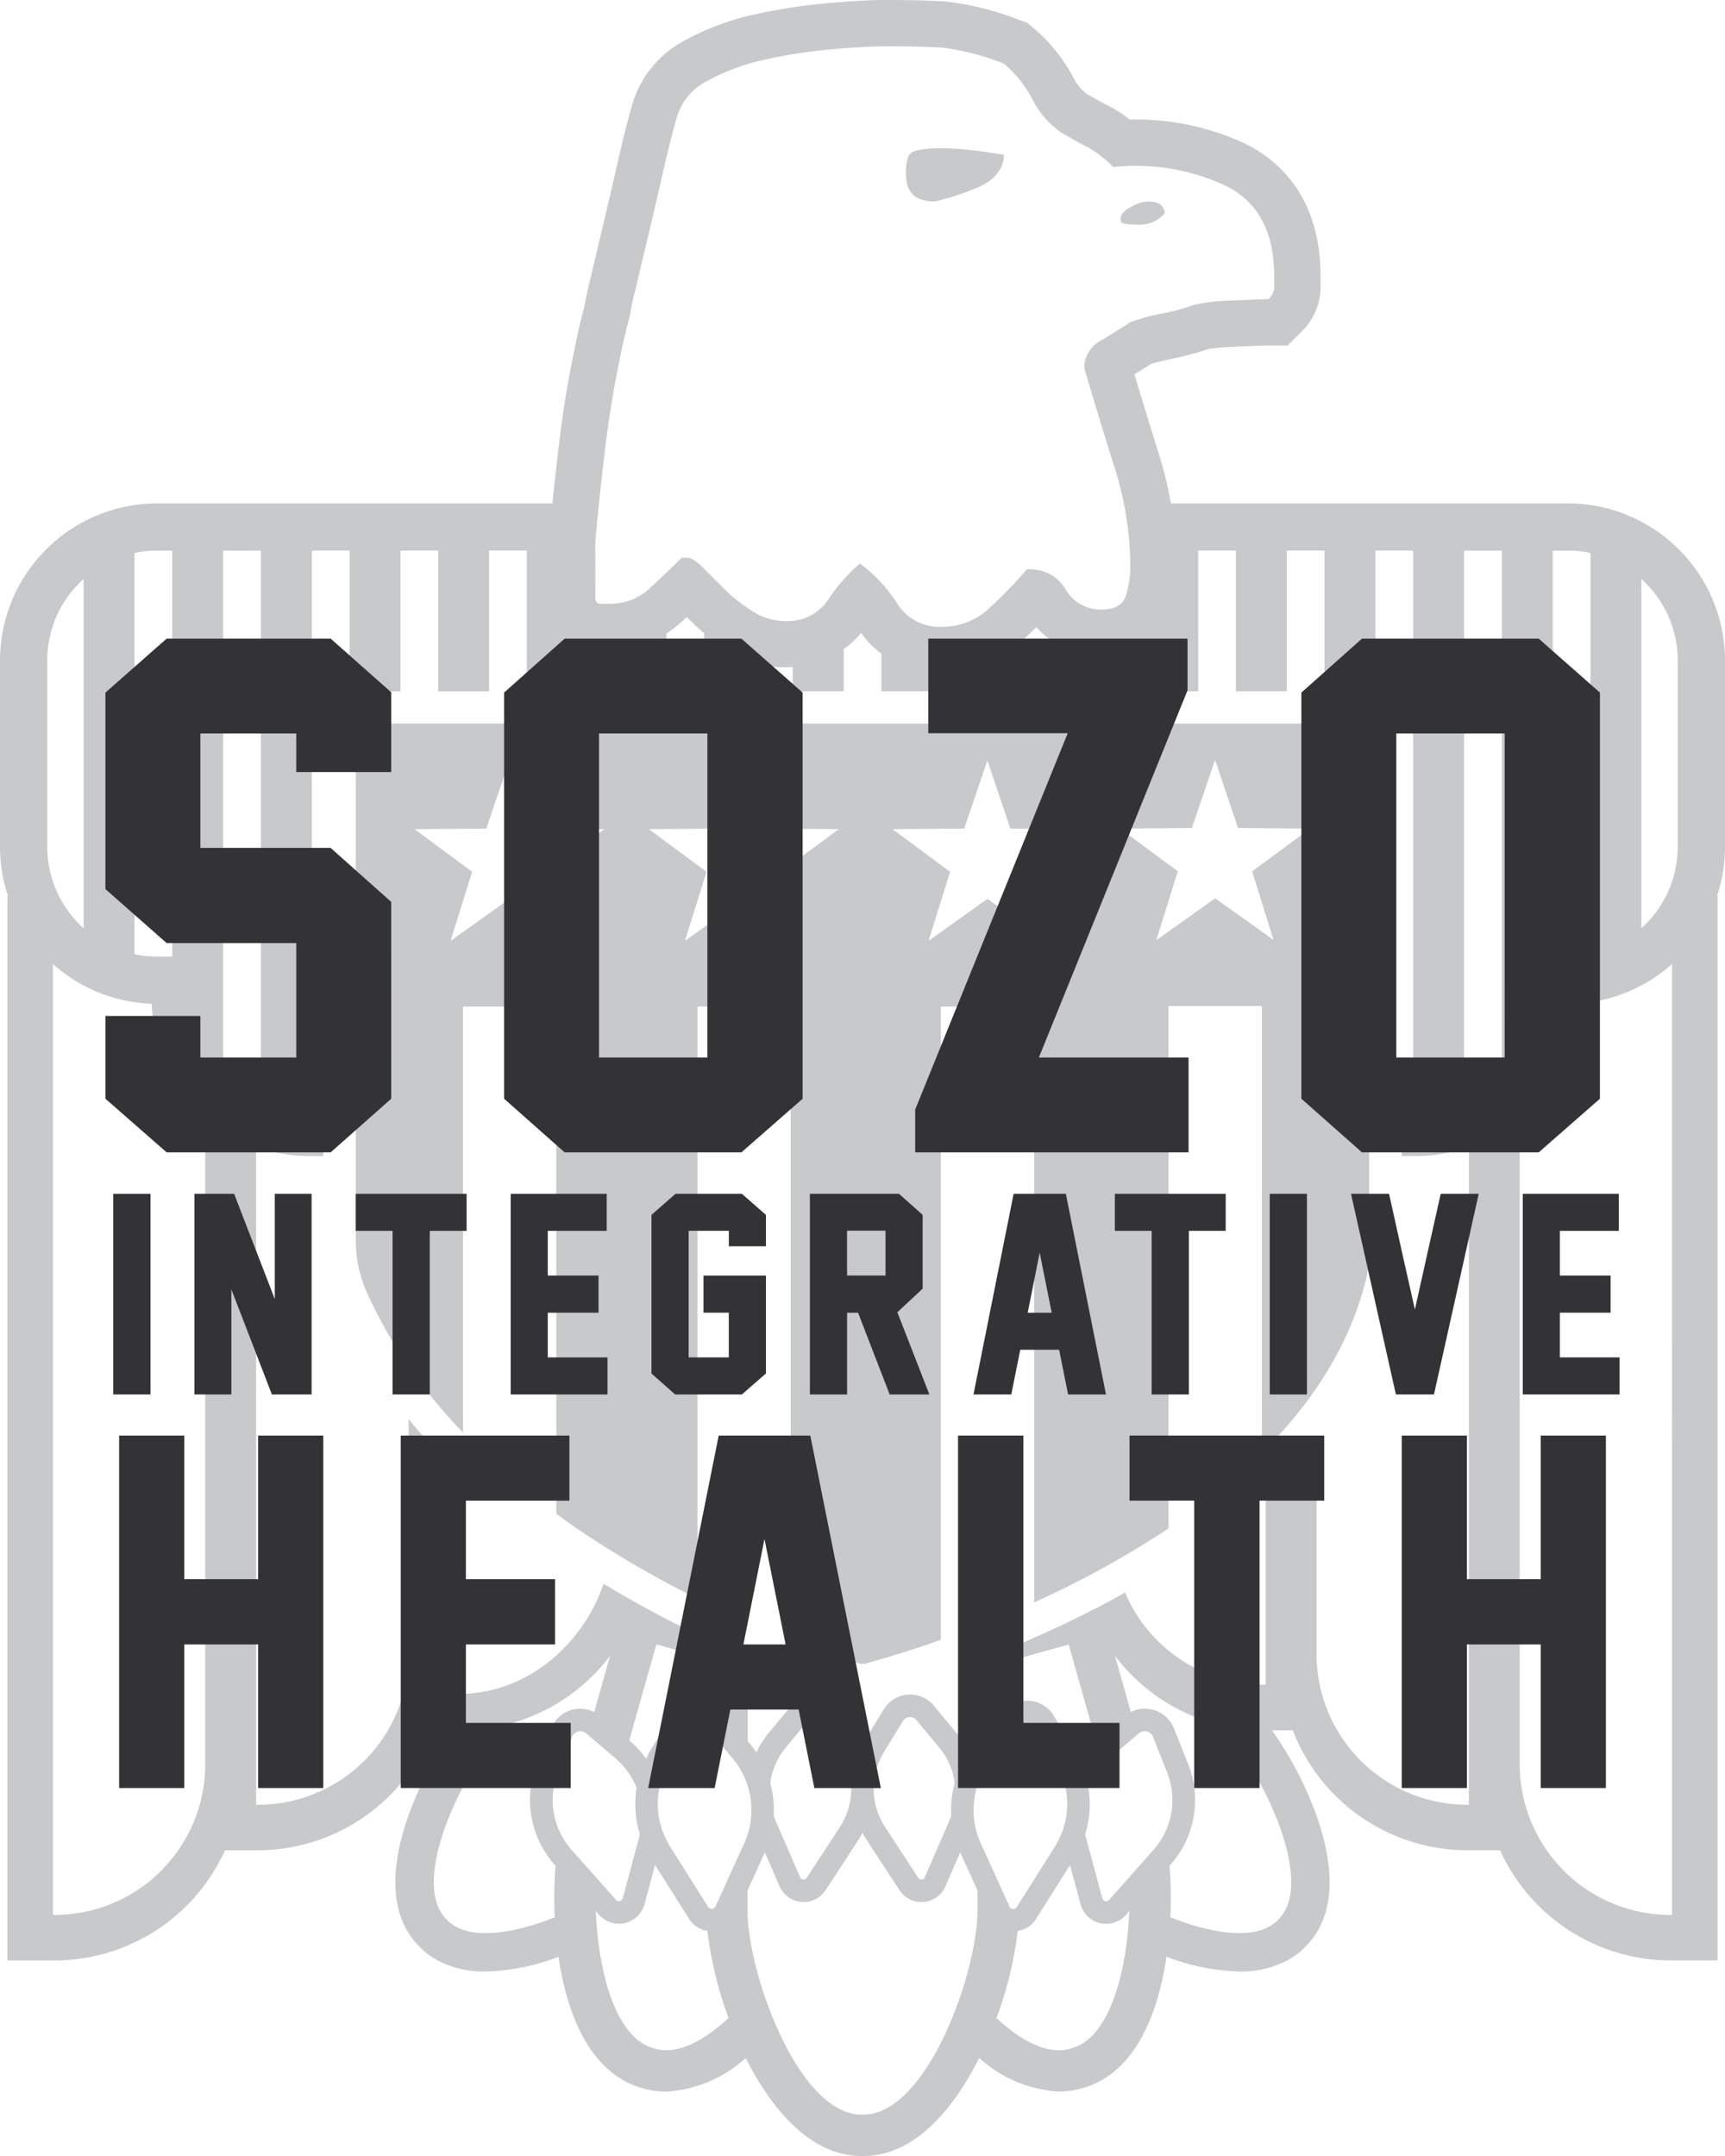
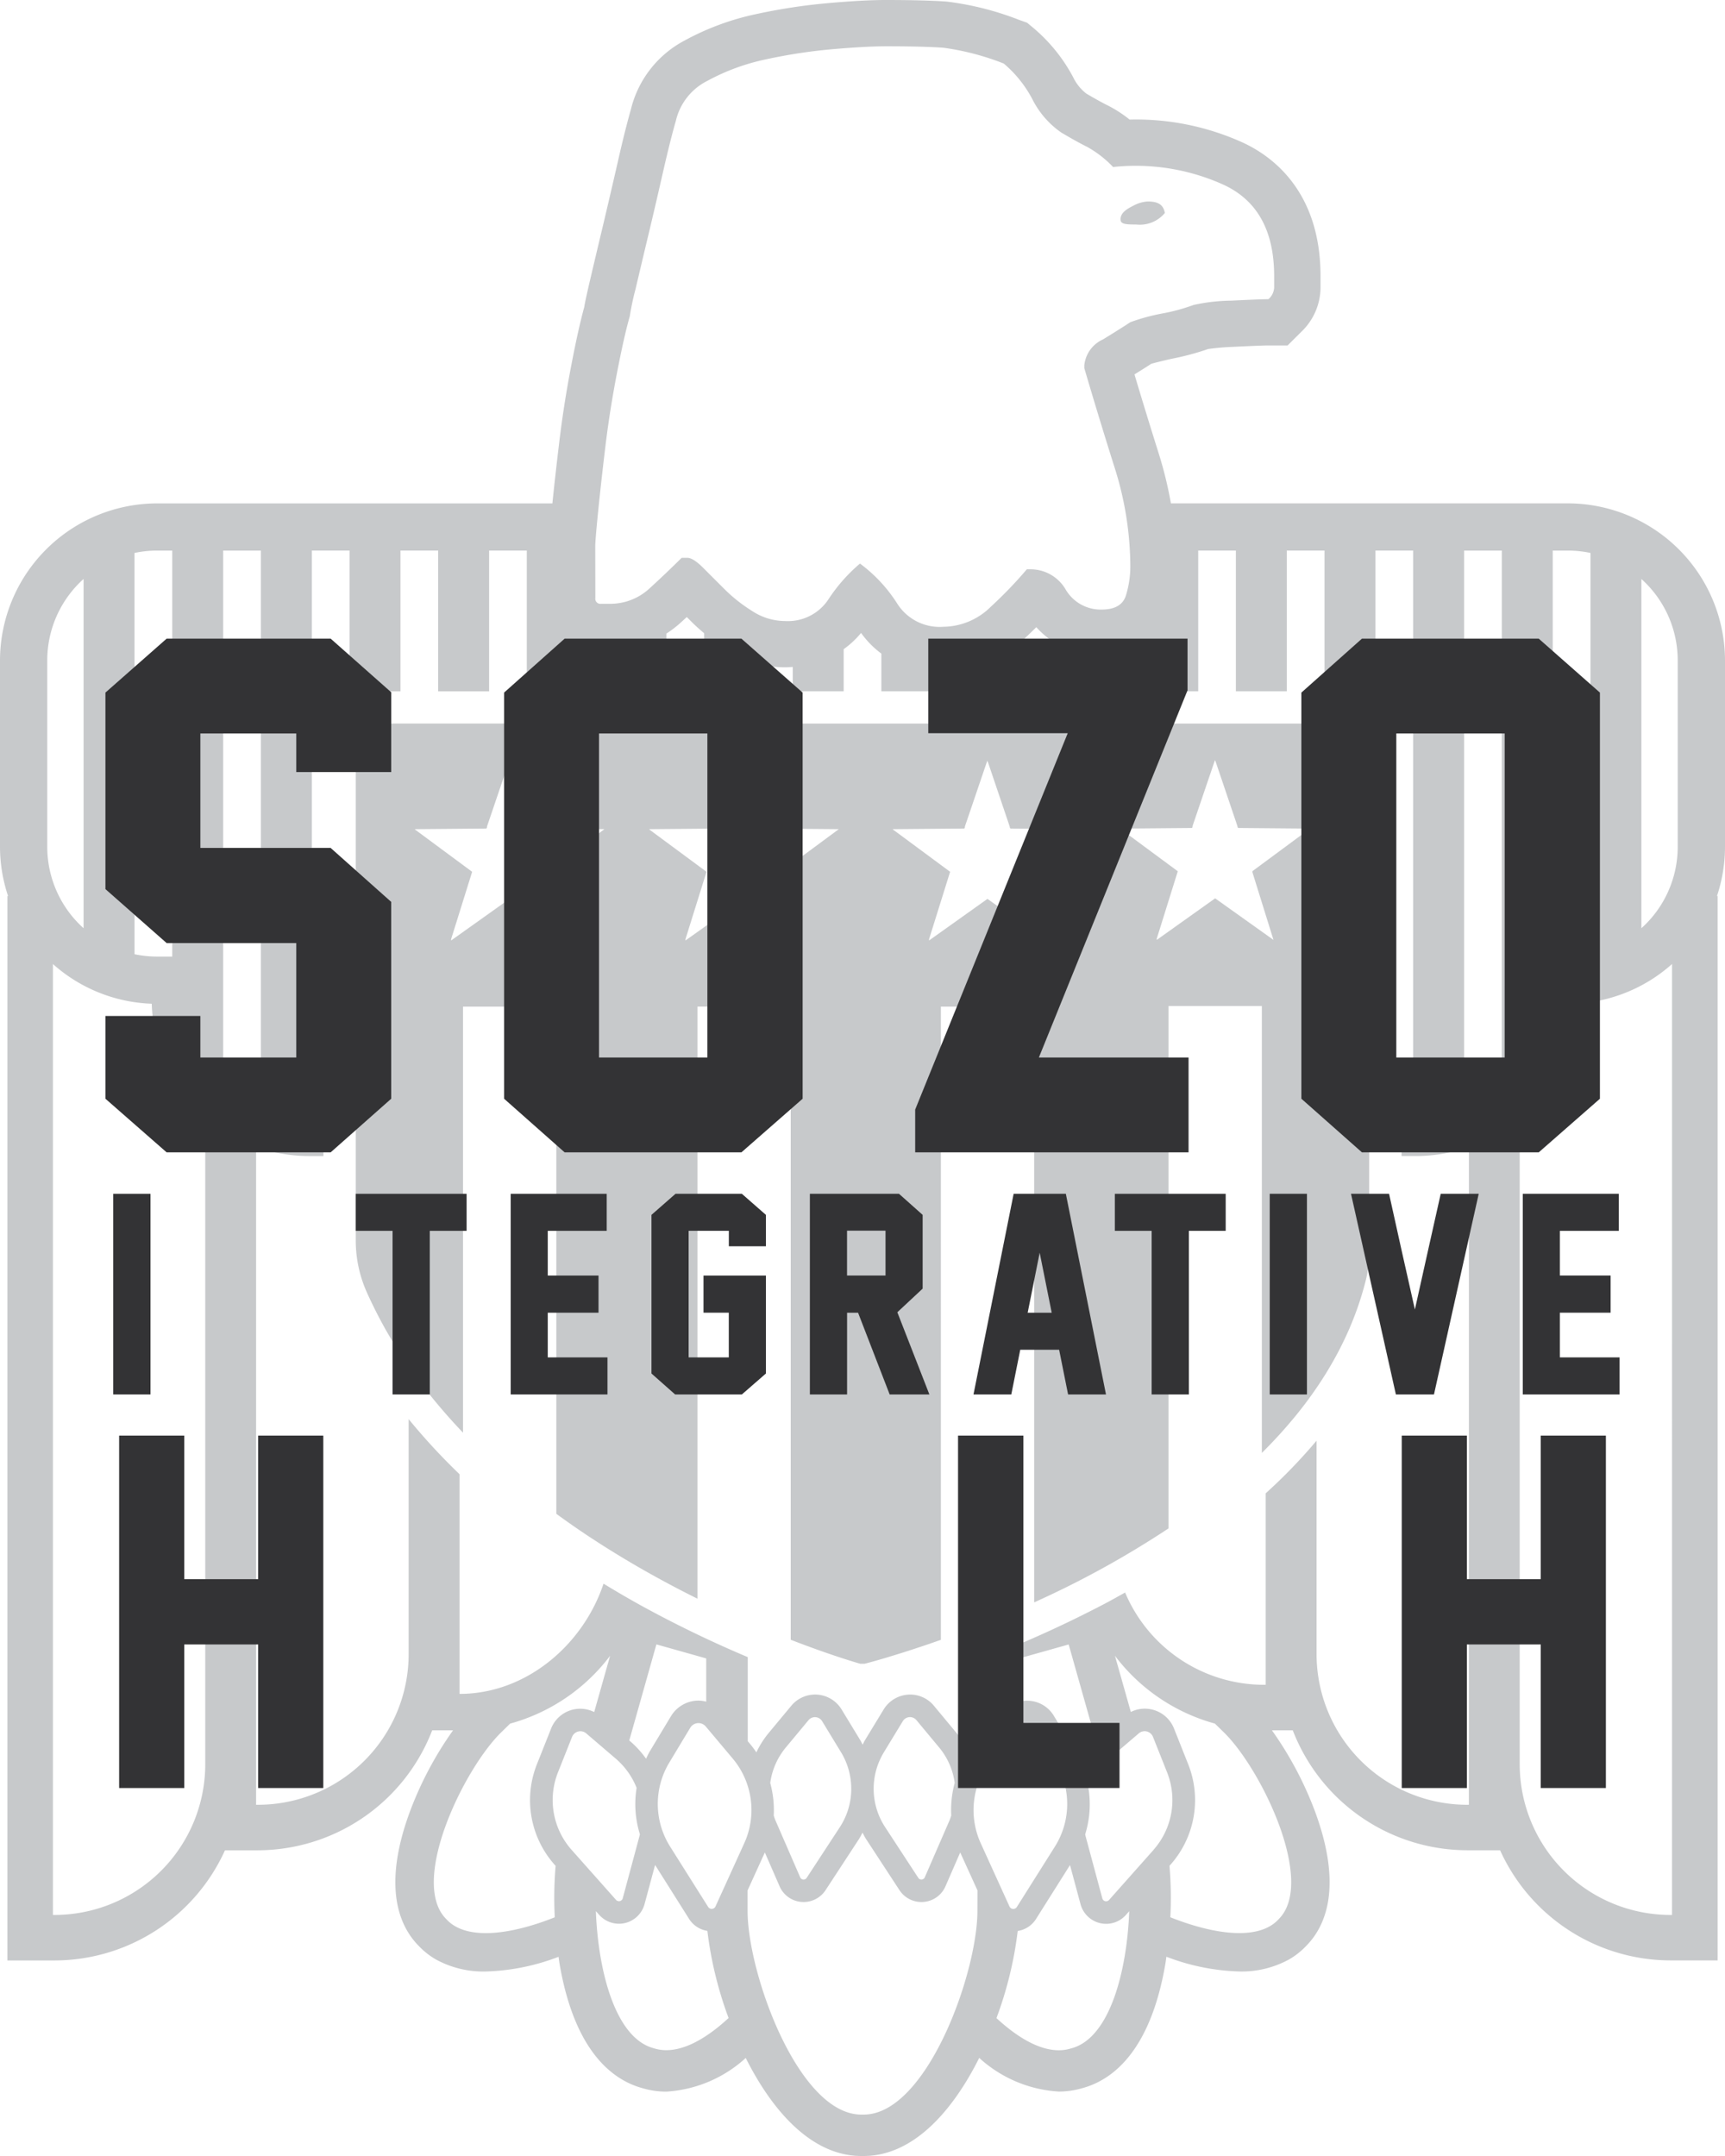
<svg xmlns="http://www.w3.org/2000/svg" width="152" height="190" viewBox="0 0 152 190">
  <defs>
    <clipPath id="clip-path">
      <rect id="Rectangle_1" data-name="Rectangle 1" width="152" height="190" fill="none" />
    </clipPath>
  </defs>
  <g id="logo_2024-07_" data-name="logo[2024-07]" clip-path="url(#clip-path)">
    <path id="Path_1" data-name="Path 1" d="M152,58.2a13.862,13.862,0,0,0-13.853-13.84h-34.97a35.266,35.266,0,0,0-1.078-4.406c-.748-2.376-1.464-4.711-2.135-6.96.583-.359,1.078-.671,1.48-.933.271-.078.809-.219,1.82-.448a23.189,23.189,0,0,0,3.194-.856,21.458,21.458,0,0,1,2.211-.191c.693-.034,2.535-.123,3.1-.123h1.69l1.2-1.195a5.427,5.427,0,0,0,1.7-3.9v-1.01c0-7.59-4.378-10.673-6.991-11.837a22.738,22.738,0,0,0-9.832-1.963A10.842,10.842,0,0,0,97.625,9.3c-.544-.272-1.168-.618-1.906-1.055a4.007,4.007,0,0,1-1.136-1.4,14.633,14.633,0,0,0-3.517-4.374L90.5,2l-.689-.243A26.188,26.188,0,0,0,83.408.138C82.094.047,80.293,0,78.052,0c-1.3,0-2.949.088-5.043.272a50.7,50.7,0,0,0-6.347.964,23.065,23.065,0,0,0-6.31,2.321,9.358,9.358,0,0,0-4.761,6.091c-.358,1.256-.74,2.787-1.166,4.674-.421,1.848-.844,3.65-1.256,5.4-.426,1.78-.807,3.392-1.143,4.822-.3,1.282-.471,2.056-.549,2.539-.349,1.267-.72,2.937-1.135,5.1-.437,2.263-.793,4.53-1.057,6.739-.256,2.127-.455,3.9-.61,5.441H13.853A13.862,13.862,0,0,0,0,58.2V74.623a13.752,13.752,0,0,0,.712,4.345H.65v93.8H4.8a16.511,16.511,0,0,0,15.024-9.708H22.7a16.511,16.511,0,0,0,15.383-10.572h1.837a31.178,31.178,0,0,0-3.815,7.2c-2.425,6.6-.92,10.048.765,11.769l.12.124a6.614,6.614,0,0,0,1.435,1.107,8.684,8.684,0,0,0,4.381,1.052,19.29,19.29,0,0,0,6.411-1.295c.033.216.058.438.095.651,1.328,7.707,4.671,10.187,7.241,10.91l.18.051a7.272,7.272,0,0,0,1.978.27,11.385,11.385,0,0,0,7-2.966C68.073,186.073,71.547,190,75.9,190h.2c4.352,0,7.826-3.927,10.185-8.645a11.387,11.387,0,0,0,7,2.966,7.283,7.283,0,0,0,1.971-.268l.19-.053c2.569-.724,5.909-3.2,7.237-10.91.037-.213.062-.435.095-.652a19.285,19.285,0,0,0,6.412,1.3,8.69,8.69,0,0,0,4.382-1.052,6.631,6.631,0,0,0,1.439-1.112l.111-.115c1.69-1.726,3.194-5.169.769-11.774a31.166,31.166,0,0,0-3.815-7.2h1.837A16.511,16.511,0,0,0,129.3,163.056h2.882a16.511,16.511,0,0,0,15.023,9.708h4.147v-93.8h-.061A13.746,13.746,0,0,0,152,74.623Zm-15.179-9.679h1.326a9.741,9.741,0,0,1,2,.208V84.094a9.741,9.741,0,0,1-2,.208h-1.326Zm-84.37-.377c0-.338.082-1.348.251-3.038s.382-3.586.635-5.7.59-4.262,1.013-6.455.8-3.883,1.14-5.066A23.881,23.881,0,0,1,56,25.48c.336-1.43.716-3.038,1.141-4.81s.844-3.586,1.267-5.445.8-3.376,1.141-4.559a5.277,5.277,0,0,1,2.789-3.545,18.927,18.927,0,0,1,5.2-1.9,46.5,46.5,0,0,1,5.83-.886q2.912-.253,4.689-.256,3.292,0,5.071.128A22.854,22.854,0,0,1,88.447,5.6,10.529,10.529,0,0,1,90.98,8.766a7.85,7.85,0,0,0,2.535,2.914c.844.5,1.605.928,2.282,1.265a9.425,9.425,0,0,1,2.282,1.773,18.768,18.768,0,0,1,9.632,1.517q4.564,2.035,4.563,8.108v1.01a1.453,1.453,0,0,1-.507,1.014c-.506,0-1.607.046-3.295.128a16.015,16.015,0,0,0-3.294.379,16.873,16.873,0,0,1-2.789.758,17.386,17.386,0,0,0-2.789.762q-.762.507-2.407,1.517a2.808,2.808,0,0,0-1.648,2.279v.256q1.266,4.309,2.661,8.734A29.064,29.064,0,0,1,99.6,49.919a8.726,8.726,0,0,1-.38,2.531c-.254.849-.974,1.269-2.156,1.269A3.573,3.573,0,0,1,93.9,51.947a3.576,3.576,0,0,0-3.168-1.777h-.252a37.066,37.066,0,0,1-3.168,3.293,6.011,6.011,0,0,1-4.184,1.772,4.419,4.419,0,0,1-4.056-2.024,13.118,13.118,0,0,0-3.294-3.545,14.556,14.556,0,0,0-2.789,3.165,4.271,4.271,0,0,1-3.8,1.9,5.317,5.317,0,0,1-2.914-.886,13.79,13.79,0,0,1-2.41-1.9c-.677-.676-1.31-1.307-1.9-1.9s-1.058-.886-1.394-.886h-.508c-.848.845-1.774,1.731-2.789,2.659a5.094,5.094,0,0,1-3.548,1.393h-.761a.446.446,0,0,1-.505-.507Zm-40.6.585a9.745,9.745,0,0,1,2-.208h1.326V84.3H13.853a9.745,9.745,0,0,1-2-.208ZM4.164,58.2a9.64,9.64,0,0,1,3.2-7.177V81.8a9.639,9.639,0,0,1-3.2-7.177Zm13.922,97.277A13.283,13.283,0,0,1,4.8,168.756H4.663v-83.8a13.792,13.792,0,0,0,8.708,3.5,13.791,13.791,0,0,0,4.715,9.965ZM19.665,94.1V48.523h3.324V96.739A9.71,9.71,0,0,1,19.665,94.1m29.216,74.865c-3.7,1.475-7.658,2.1-9.468.251l-.059-.061-.059-.06c-3.227-3.3,1.574-13.213,4.875-16.437l.779-.761a16.524,16.524,0,0,0,8.81-5.977l-1.4,4.957a2.757,2.757,0,0,0-3.8,1.458l-1.24,3.121a8.561,8.561,0,0,0,1.566,8.892l.073.082a33.892,33.892,0,0,0-.074,4.535m.283-12.776,1.24-3.121a.792.792,0,0,1,1.252-.309L54.277,155a6.6,6.6,0,0,1,1.819,2.557,8.941,8.941,0,0,0,.289,4.088c-.009.035-.011.07-.02.1l-1.491,5.54a.346.346,0,0,1-.592.145l-3.913-4.406a6.619,6.619,0,0,1-1.2-6.841m6.28-2.8,2.39-8.469,4.39,1.236v3.813a2.7,2.7,0,0,0-.892-.088,2.838,2.838,0,0,0-2.211,1.362l-1.849,3.07c-.133.222-.236.454-.349.683a8.475,8.475,0,0,0-1.352-1.5Zm2.285,27.158-.092-.026-.091-.026c-3.348-.943-4.846-6.807-5.045-12.07l.293.331a2.329,2.329,0,0,0,1.737.782h0c.06,0,.12,0,.18-.006a2.341,2.341,0,0,0,2.079-1.723l.929-3.45,3,4.761a2.327,2.327,0,0,0,1.607,1.048A33.433,33.433,0,0,0,64.2,177.84c-2.174,2.013-4.5,3.259-6.473,2.7m7.855-18.106-2.533,5.57a.369.369,0,0,1-.647.05l-3.351-5.316a7.058,7.058,0,0,1-.077-7.408l1.848-3.069a.845.845,0,0,1,1.371-.108l2.367,2.817a7.059,7.059,0,0,1,1.022,7.464m20.544,5.96c0,5.532-4.489,17.957-10.026,17.957h-.2c-5.537,0-10.026-12.426-10.026-17.957v-1.8l1.52-3.342,0-.005,1.3,2.985a2.3,2.3,0,0,0,1.94,1.379c.059,0,.117.006.175.006a2.31,2.31,0,0,0,1.939-1.048l2.928-4.478c.124-.189.22-.391.326-.587.107.2.2.4.326.587l2.928,4.478a2.309,2.309,0,0,0,1.939,1.048c.058,0,.116,0,.175-.006a2.3,2.3,0,0,0,1.941-1.379l1.3-2.985,0,.005,1.52,3.342ZM67.872,157.121A6.169,6.169,0,0,1,69.242,154l2-2.407a.739.739,0,0,1,1.2.088l1.672,2.748a6.166,6.166,0,0,1,.893,3.213c0,.061,0,.12,0,.181a6.161,6.161,0,0,1-1,3.192l-2.928,4.478a.323.323,0,0,1-.566-.043l-2.189-5.038c-.059-.134-.1-.273-.145-.41a9.148,9.148,0,0,0-.309-2.876m10.011-2.7,1.672-2.748a.739.739,0,0,1,1.2-.088l2,2.407a6.167,6.167,0,0,1,1.371,3.125A9.147,9.147,0,0,0,83.82,160c-.049.137-.087.276-.146.411l-2.19,5.038a.323.323,0,0,1-.566.043l-2.928-4.478a6.173,6.173,0,0,1-.108-6.586m9.557.547,2.367-2.817a.845.845,0,0,1,1.371.108l1.848,3.069a7.058,7.058,0,0,1-.077,7.408l-3.35,5.316a.369.369,0,0,1-.647-.05l-2.533-5.57a7.06,7.06,0,0,1,1.022-7.464m2.338-5v-3.818l4.39-1.236,2.39,8.468-.126.108a8.482,8.482,0,0,0-1.352,1.5c-.113-.229-.216-.461-.349-.683l-1.849-3.07a2.743,2.743,0,0,0-3.1-1.269m4.678,30.521-.091.026-.092.026c-1.976.557-4.3-.689-6.473-2.7a33.412,33.412,0,0,0,1.873-7.677,2.327,2.327,0,0,0,1.607-1.048l3-4.761.928,3.45a2.343,2.343,0,0,0,2.08,1.723c.06,0,.121.006.181.006a2.327,2.327,0,0,0,1.737-.782l.294-.331c-.2,5.263-1.7,11.127-5.045,12.07m7.177-17.464-3.913,4.406a.346.346,0,0,1-.591-.145l-1.491-5.54c-.009-.034-.011-.069-.02-.1a8.936,8.936,0,0,0,.288-4.088A6.6,6.6,0,0,1,97.724,155l2.621-2.245a.792.792,0,0,1,1.252.309l1.24,3.121a6.618,6.618,0,0,1-1.2,6.841m11.074,6.065-.059.06-.059.061c-1.811,1.851-5.764,1.224-9.468-.251a33.9,33.9,0,0,0-.074-4.535l.073-.082a8.562,8.562,0,0,0,1.566-8.892l-1.24-3.121a2.762,2.762,0,0,0-2.374-1.744,2.691,2.691,0,0,0-1.431.284l-1.4-4.953a16.523,16.523,0,0,0,8.808,5.976l.779.761c3.3,3.223,8.1,13.138,4.875,16.437m16.726-10.043H129.3a13.283,13.283,0,0,1-13.289-13.276V126.961a47.435,47.435,0,0,1-4.483,4.639v16.875h-.134a13.292,13.292,0,0,1-12.254-8.133c-.586.327-1.167.656-1.772.975a102.027,102.027,0,0,1-11.238,5.057v7.072l-.21.25a8.894,8.894,0,0,0-.549.735,8.212,8.212,0,0,0-1.081-1.705l-2-2.407a2.706,2.706,0,0,0-2.3-.975,2.735,2.735,0,0,0-2.123,1.3l-1.672,2.749c-.07.115-.12.24-.184.358-.064-.118-.113-.242-.184-.358l-1.672-2.749a2.727,2.727,0,0,0-4.426-.326l-2,2.407a8.211,8.211,0,0,0-1.081,1.705,8.854,8.854,0,0,0-.549-.735l-.21-.25v-7.409a101.173,101.173,0,0,1-9.245-4.462c-1.19-.652-2.337-1.326-3.463-2.011-1.818,5.439-6.851,9.714-12.69,9.714V129.917a55.665,55.665,0,0,1-4.483-4.855v20.711A13.283,13.283,0,0,1,22.7,159.048h-.134V101.061a13.77,13.77,0,0,0,4.649.818H28.5V97.72H27.476v-49.2H30.8v12.4h4.487v-12.4H38.61v12.4H43.1v-12.4H46.42v12.4h4.487v-4.1a4.648,4.648,0,0,0,2.05.472h.761c.173,0,.342-.014.513-.023v3.649h4.487V55.837a9.914,9.914,0,0,0,1.306-1.007c.164-.151.329-.3.492-.453l.449.449c.335.335.7.659,1.077.975v5.118h4.487v-2.5a9.192,9.192,0,0,0,2.654.388c.227,0,.448-.018.67-.033v2.143h4.487V57.211a8.192,8.192,0,0,0,1.535-1.432A8.114,8.114,0,0,0,77.662,57.6v3.316h4.487V59.265c.319.029.642.05.975.05a9.734,9.734,0,0,0,2.349-.294v1.9h4.487V56.561c.043-.039.089-.073.132-.113q.636-.592,1.223-1.177a7.662,7.662,0,0,0,1.969,1.57v4.077h4.487V57.767a6.187,6.187,0,0,0,3.324-1.2v4.351h4.487v-12.4H108.9v12.4h4.487v-12.4h3.324v12.4H121.2v-12.4h3.324v49.2H123.5v4.16h1.287a13.77,13.77,0,0,0,4.649-.818Zm2.9-64.953a9.7,9.7,0,0,1-3.324,2.643V48.523h3.324Zm15,74.66H147.2a13.283,13.283,0,0,1-13.289-13.276V98.419a13.792,13.792,0,0,0,4.715-9.965,13.793,13.793,0,0,0,8.708-3.5Zm.5-94.133a9.639,9.639,0,0,1-3.2,7.177V51.025a9.639,9.639,0,0,1,3.2,7.177Z" fill="#c7c9cb" />
    <path id="Path_2" data-name="Path 2" d="M156.192,363.588a11.186,11.186,0,0,0,.982,4.544c.233.523.48,1.037.735,1.546.054.107.108.216.163.323q.382.746.792,1.473c.036.064.074.126.11.189q.4.691.818,1.363c.039.062.077.125.116.187q.461.727.949,1.432l.13.185q1.018,1.456,2.141,2.821l.089.108q1.167,1.413,2.428,2.73l0,0V342.943h8.221v44.7l.006,0q1.537,1.124,3.092,2.144l.1.064q.749.491,1.5.959l.1.061,0,0q1.518.945,3.017,1.794l.093.053q.718.406,1.427.79l.024.014h0l.156.084q.7.377,1.389.735l.124.064q.71.367,1.407.713v-52.18h8.221v55.8c2.788,1.082,4.84,1.73,5.694,1.988h0l.175.052.017.005.128.037h0l.111.032h.384l.118-.03.034-.009.111-.029.046-.013.163-.044.041-.011.206-.056.086-.024.216-.061.1-.029.254-.073.115-.033.293-.085.121-.036.321-.1.151-.045.347-.106.153-.047.393-.123.155-.049.42-.134.17-.055.443-.145.187-.061.492-.164.165-.055.529-.181.174-.06c.21-.072.424-.148.642-.225l.074-.026V342.943h8.221v52.5a83.335,83.335,0,0,0,11.841-6.521h0V342.892h8.221v39.381q.806-.8,1.568-1.637l.006-.006q.756-.833,1.463-1.7l.019-.024q.7-.862,1.342-1.763l.032-.045q.635-.892,1.211-1.822l.038-.063q.569-.925,1.075-1.887c.013-.024.024-.049.037-.073q.5-.963.934-1.963c.01-.023.018-.046.028-.069q.431-1.008.786-2.053c.005-.015.009-.03.015-.046.237-.708.449-1.429.63-2.164a10.3,10.3,0,0,0,.274-2.461v-46.5H156.192Zm67.394-36.335,6.236-.054a.09.09,0,0,0,.1-.091.7.7,0,0,1,.027-.145l1.945-5.721v-.018a.016.016,0,0,1,.018.018c.012.049.024.072.037.072l1.909,5.649a1.288,1.288,0,0,1,.037.145.1.1,0,0,0,.109.091l6.273.054-5.036,3.724a.074.074,0,0,0-.036.073v.055l1.854,5.958-5.073-3.615a.107.107,0,0,0-.073-.036H231.9l-5.127,3.651v-.109l1.854-5.94-5.036-3.723Zm-20.062.05,6.236-.054a.09.09,0,0,0,.1-.091.708.708,0,0,1,.027-.145l1.946-5.722v-.018a.016.016,0,0,1,.018.018c.012.049.024.073.036.073l1.909,5.649a1.343,1.343,0,0,1,.036.145.1.1,0,0,0,.109.091l6.273.054-5.036,3.724a.073.073,0,0,0-.037.073v.055L217,337.112l-5.073-3.615a.106.106,0,0,0-.072-.036h-.018l-5.127,3.651V337l1.855-5.94-5.036-3.724Zm-21.457,0,6.236-.054a.09.09,0,0,0,.1-.091.668.668,0,0,1,.027-.145l1.945-5.722v-.018a.016.016,0,0,1,.018.018c.012.049.024.073.037.073l1.909,5.649a1.353,1.353,0,0,1,.036.145.1.1,0,0,0,.109.091l6.272.054-5.036,3.724a.073.073,0,0,0-.037.073v.055l1.854,5.958-5.073-3.615a.106.106,0,0,0-.073-.036h-.018l-5.127,3.651V337l1.854-5.94-5.036-3.724Zm-20.654,0,6.236-.054a.09.09,0,0,0,.1-.091.669.669,0,0,1,.027-.145l1.945-5.722v-.018a.016.016,0,0,1,.018.018c.012.049.024.073.036.073l1.909,5.649a1.213,1.213,0,0,1,.037.145.1.1,0,0,0,.109.091l6.273.054-5.036,3.724a.073.073,0,0,0-.036.073v.055l1.854,5.958-5.072-3.615a.107.107,0,0,0-.073-.036h-.018l-5.127,3.651V337l1.854-5.94-5.036-3.724Z" transform="translate(-124.845 -254.232)" fill="#c7c9cb" />
    <path id="Path_3" data-name="Path 3" d="M493.367,90.585a2.869,2.869,0,0,0,2.535-1.014c-.142-.8-.679-1.014-1.52-1.014a3.012,3.012,0,0,0-1.269.379c-.507.256-1.215.635-1.1,1.315.058.333.674.334,1.351.334" transform="translate(-393.26 -70.801)" fill="#c7c9cb" />
-     <path id="Path_4" data-name="Path 4" d="M400.292,69.839a22.174,22.174,0,0,0,3.55-1.137c2.775-1.063,2.535-2.981,2.535-2.981-5.385-.909-7.323-.535-7.977-.265a.774.774,0,0,0-.439.45,4.03,4.03,0,0,0-.2,1.4c0,1.352.426,2.531,2.533,2.531" transform="translate(-317.931 -52.083)" fill="#c7c9cb" />
    <path id="Path_5" data-name="Path 5" d="M53,542.391H49.717V524.709H53v17.683Z" transform="translate(-39.739 -419.503)" fill="#333335" />
-     <path id="Path_6" data-name="Path 6" d="M92.178,542.391l-3.571-9.263v9.263H85.351V524.709h3.5l3.583,9.275v-9.275h3.244v17.66l.011.022Z" transform="translate(-68.221 -419.503)" fill="#333335" />
    <path id="Path_7" data-name="Path 7" d="M165.954,527.974h-3.245v14.418H159.43V527.974h-3.245v-3.264h9.769Z" transform="translate(-124.839 -419.504)" fill="#333335" />
    <path id="Path_8" data-name="Path 8" d="M232.745,542.391h-8.528V524.709h8.461v3.264h-5.195v3.939h4.473v3.275h-4.473v3.939h5.262Z" transform="translate(-179.217 -419.503)" fill="#333335" />
    <path id="Path_9" data-name="Path 9" d="M296.1,540.546l-2.119,1.846H288.1l-2.084-1.846v-13.98l2.118-1.857h5.847l2.119,1.857v2.768h-3.267v-1.361H289.29v11.154h3.539v-3.939H290.6v-3.275h5.5v8.633Z" transform="translate(-228.611 -419.504)" fill="#333335" />
    <path id="Path_10" data-name="Path 10" d="M355.557,534.186v-1.272m10.534,9.477h-3.5l-2.783-7.2h-.969v7.2h-3.278V524.709h7.853l2.084,1.857v6.5l-2.231,2.082Zm-7.256-10.479h3.392v-3.951h-3.392Z" transform="translate(-284.198 -419.504)" fill="#333335" />
    <path id="Path_11" data-name="Path 11" d="M435.735,542.392l-.789-3.939H431.52l-.789,3.939H427.4l3.538-17.683h4.6l3.537,17.683Zm-1.442-7.2-1.06-5.29-1.059,5.29Z" transform="translate(-341.62 -419.504)" fill="#333335" />
    <path id="Path_12" data-name="Path 12" d="M499.245,527.974H496v14.418h-3.279V527.974h-3.244v-3.264h9.768Z" transform="translate(-391.242 -419.504)" fill="#333335" />
    <path id="Path_13" data-name="Path 13" d="M560.783,542.391H557.5V524.709h3.279v17.683Z" transform="translate(-445.616 -419.503)" fill="#333335" />
    <path id="Path_14" data-name="Path 14" d="M598.775,534.907q.732-3.276,1.155-5.19t1.121-5.008H604.4l-3.943,17.683H597.1l-3.954-17.683H596.5q.686,3.106,1.11,5.014t1.166,5.184" transform="translate(-474.101 -419.504)" fill="#333335" />
    <path id="Path_15" data-name="Path 15" d="M677.107,542.391h-8.529V524.709h8.461v3.264h-5.194v3.939h4.473v3.275h-4.473v3.939h5.262Z" transform="translate(-534.397 -419.503)" fill="#333335" />
    <path id="Path_16" data-name="Path 16" d="M70.3,662.037H64.56V649.385H58.047v12.653H52.31V630.979h5.737v12.653H64.56V630.979H70.3v31.059Z" transform="translate(-41.812 -504.466)" fill="#333335" />
-     <path id="Path_17" data-name="Path 17" d="M190.914,662.037H175.935V630.979H190.8v5.734h-9.122v6.919h7.858v5.753h-7.858V656.3h9.24Z" transform="translate(-140.625 -504.466)" fill="#333335" />
-     <path id="Path_18" data-name="Path 18" d="M299.226,662.038l-1.384-6.919h-6.016l-1.386,6.919h-5.857l6.213-31.059h8.073l6.215,31.059Zm-2.533-12.653-1.86-9.292-1.86,9.292Z" transform="translate(-227.469 -504.466)" fill="#333335" />
    <path id="Path_19" data-name="Path 19" d="M434.859,662.037H420.632V630.979h5.759V656.3h8.469Z" transform="translate(-336.213 -504.466)" fill="#333335" />
-     <path id="Path_20" data-name="Path 20" d="M513.1,636.712h-5.7v25.325h-5.759V636.712h-5.7v-5.734H513.1Z" transform="translate(-396.414 -504.466)" fill="#333335" />
    <path id="Path_21" data-name="Path 21" d="M633.422,662.037h-5.739V649.385h-6.51v12.653h-5.739V630.979h5.739v12.653h6.51V630.979h5.739v31.059Z" transform="translate(-491.918 -504.466)" fill="#333335" />
    <path id="Path_22" data-name="Path 22" d="M71.471,321.245l-5.336,4.726H51.683l-5.394-4.726v-7.291h8.365v3.66h8.451V307.527H51.683l-5.394-4.755V285.453l5.394-4.754H66.135l5.336,4.726v7.031H63.105v-3.4H54.654v10.087h11.48l5.336,4.755Z" transform="translate(-36.999 -224.418)" fill="#333335" />
    <path id="Path_23" data-name="Path 23" d="M247.626,321.245l-5.395,4.726H226.655l-5.336-4.726V285.454l5.336-4.755h15.576l5.395,4.755v35.791Zm-8.394-16.282V289.055h-9.547v28.559h9.547Z" transform="translate(-176.901 -224.418)" fill="#333335" />
    <path id="Path_24" data-name="Path 24" d="M425.9,325.971H401.811V322.2l13.442-33.169H402.965V280.7H425.81v4.552l-13.1,32.362H425.9Z" transform="translate(-321.169 -224.418)" fill="#333335" />
    <path id="Path_25" data-name="Path 25" d="M597.682,321.245l-5.393,4.726H576.712l-5.337-4.726V285.454l5.337-4.755h15.577l5.393,4.755v35.791Zm-8.393-16.282V289.055H579.74v28.559h9.548Z" transform="translate(-456.703 -224.418)" fill="#333335" />
  </g>
</svg>